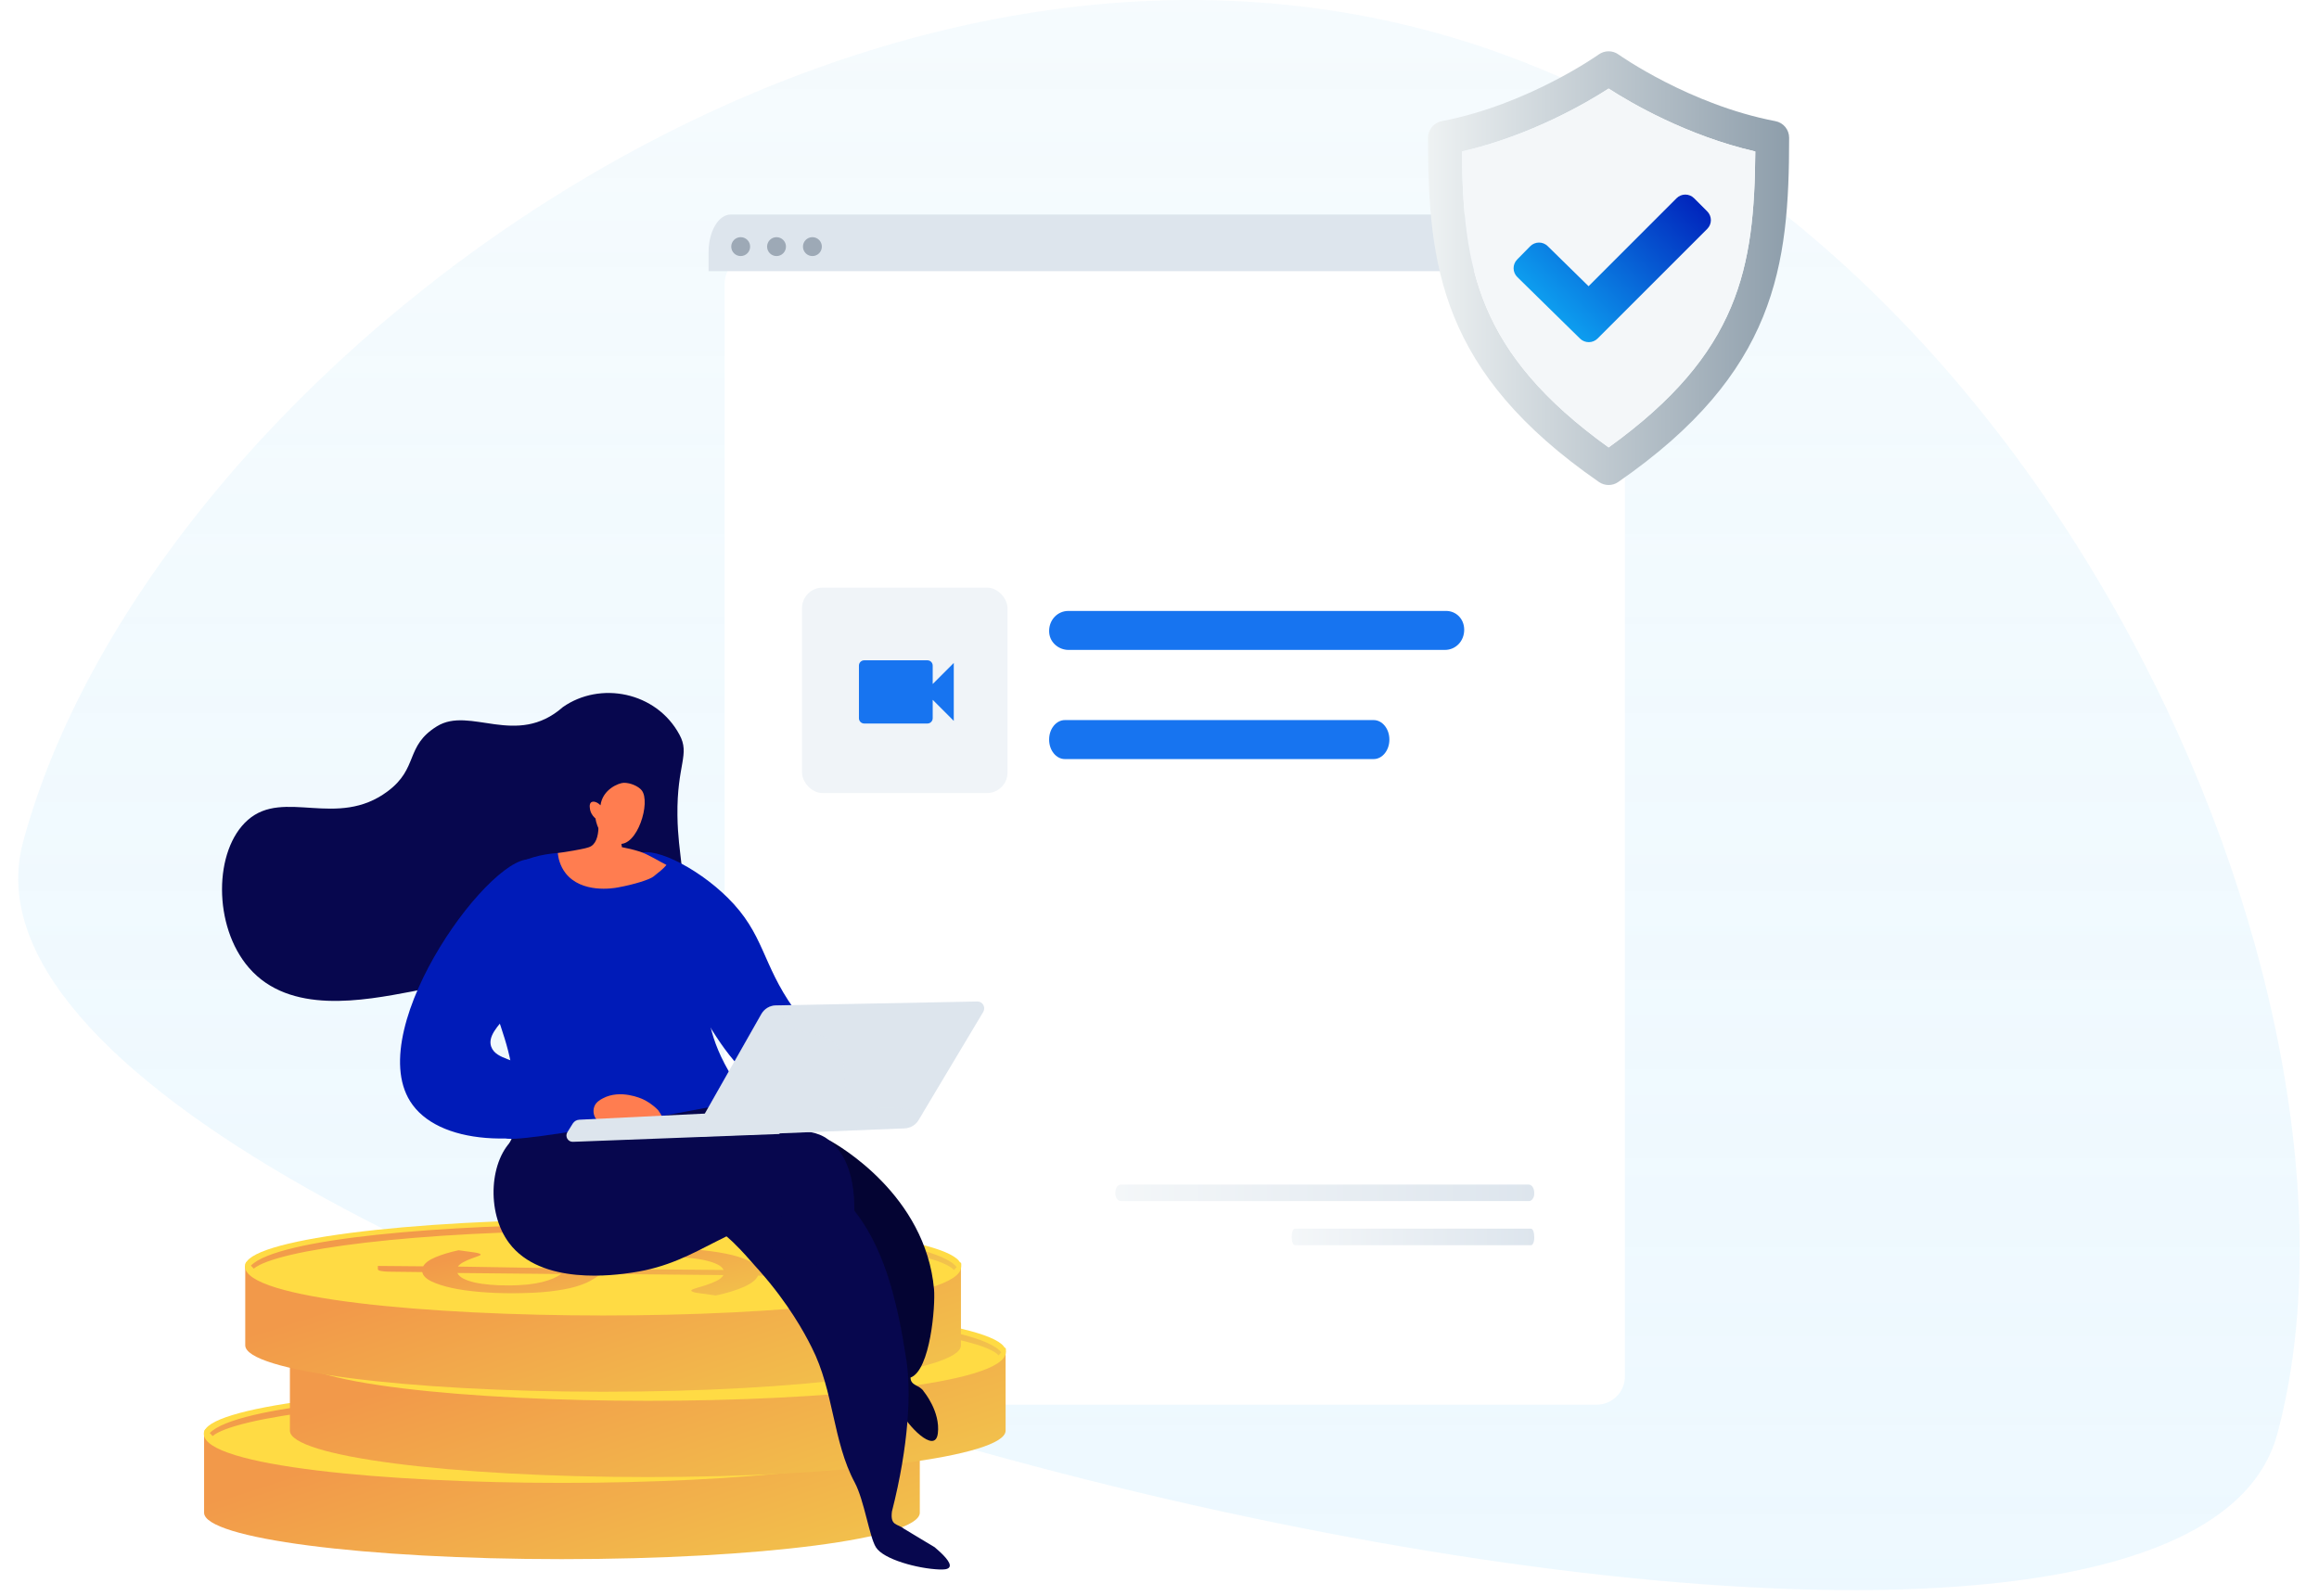
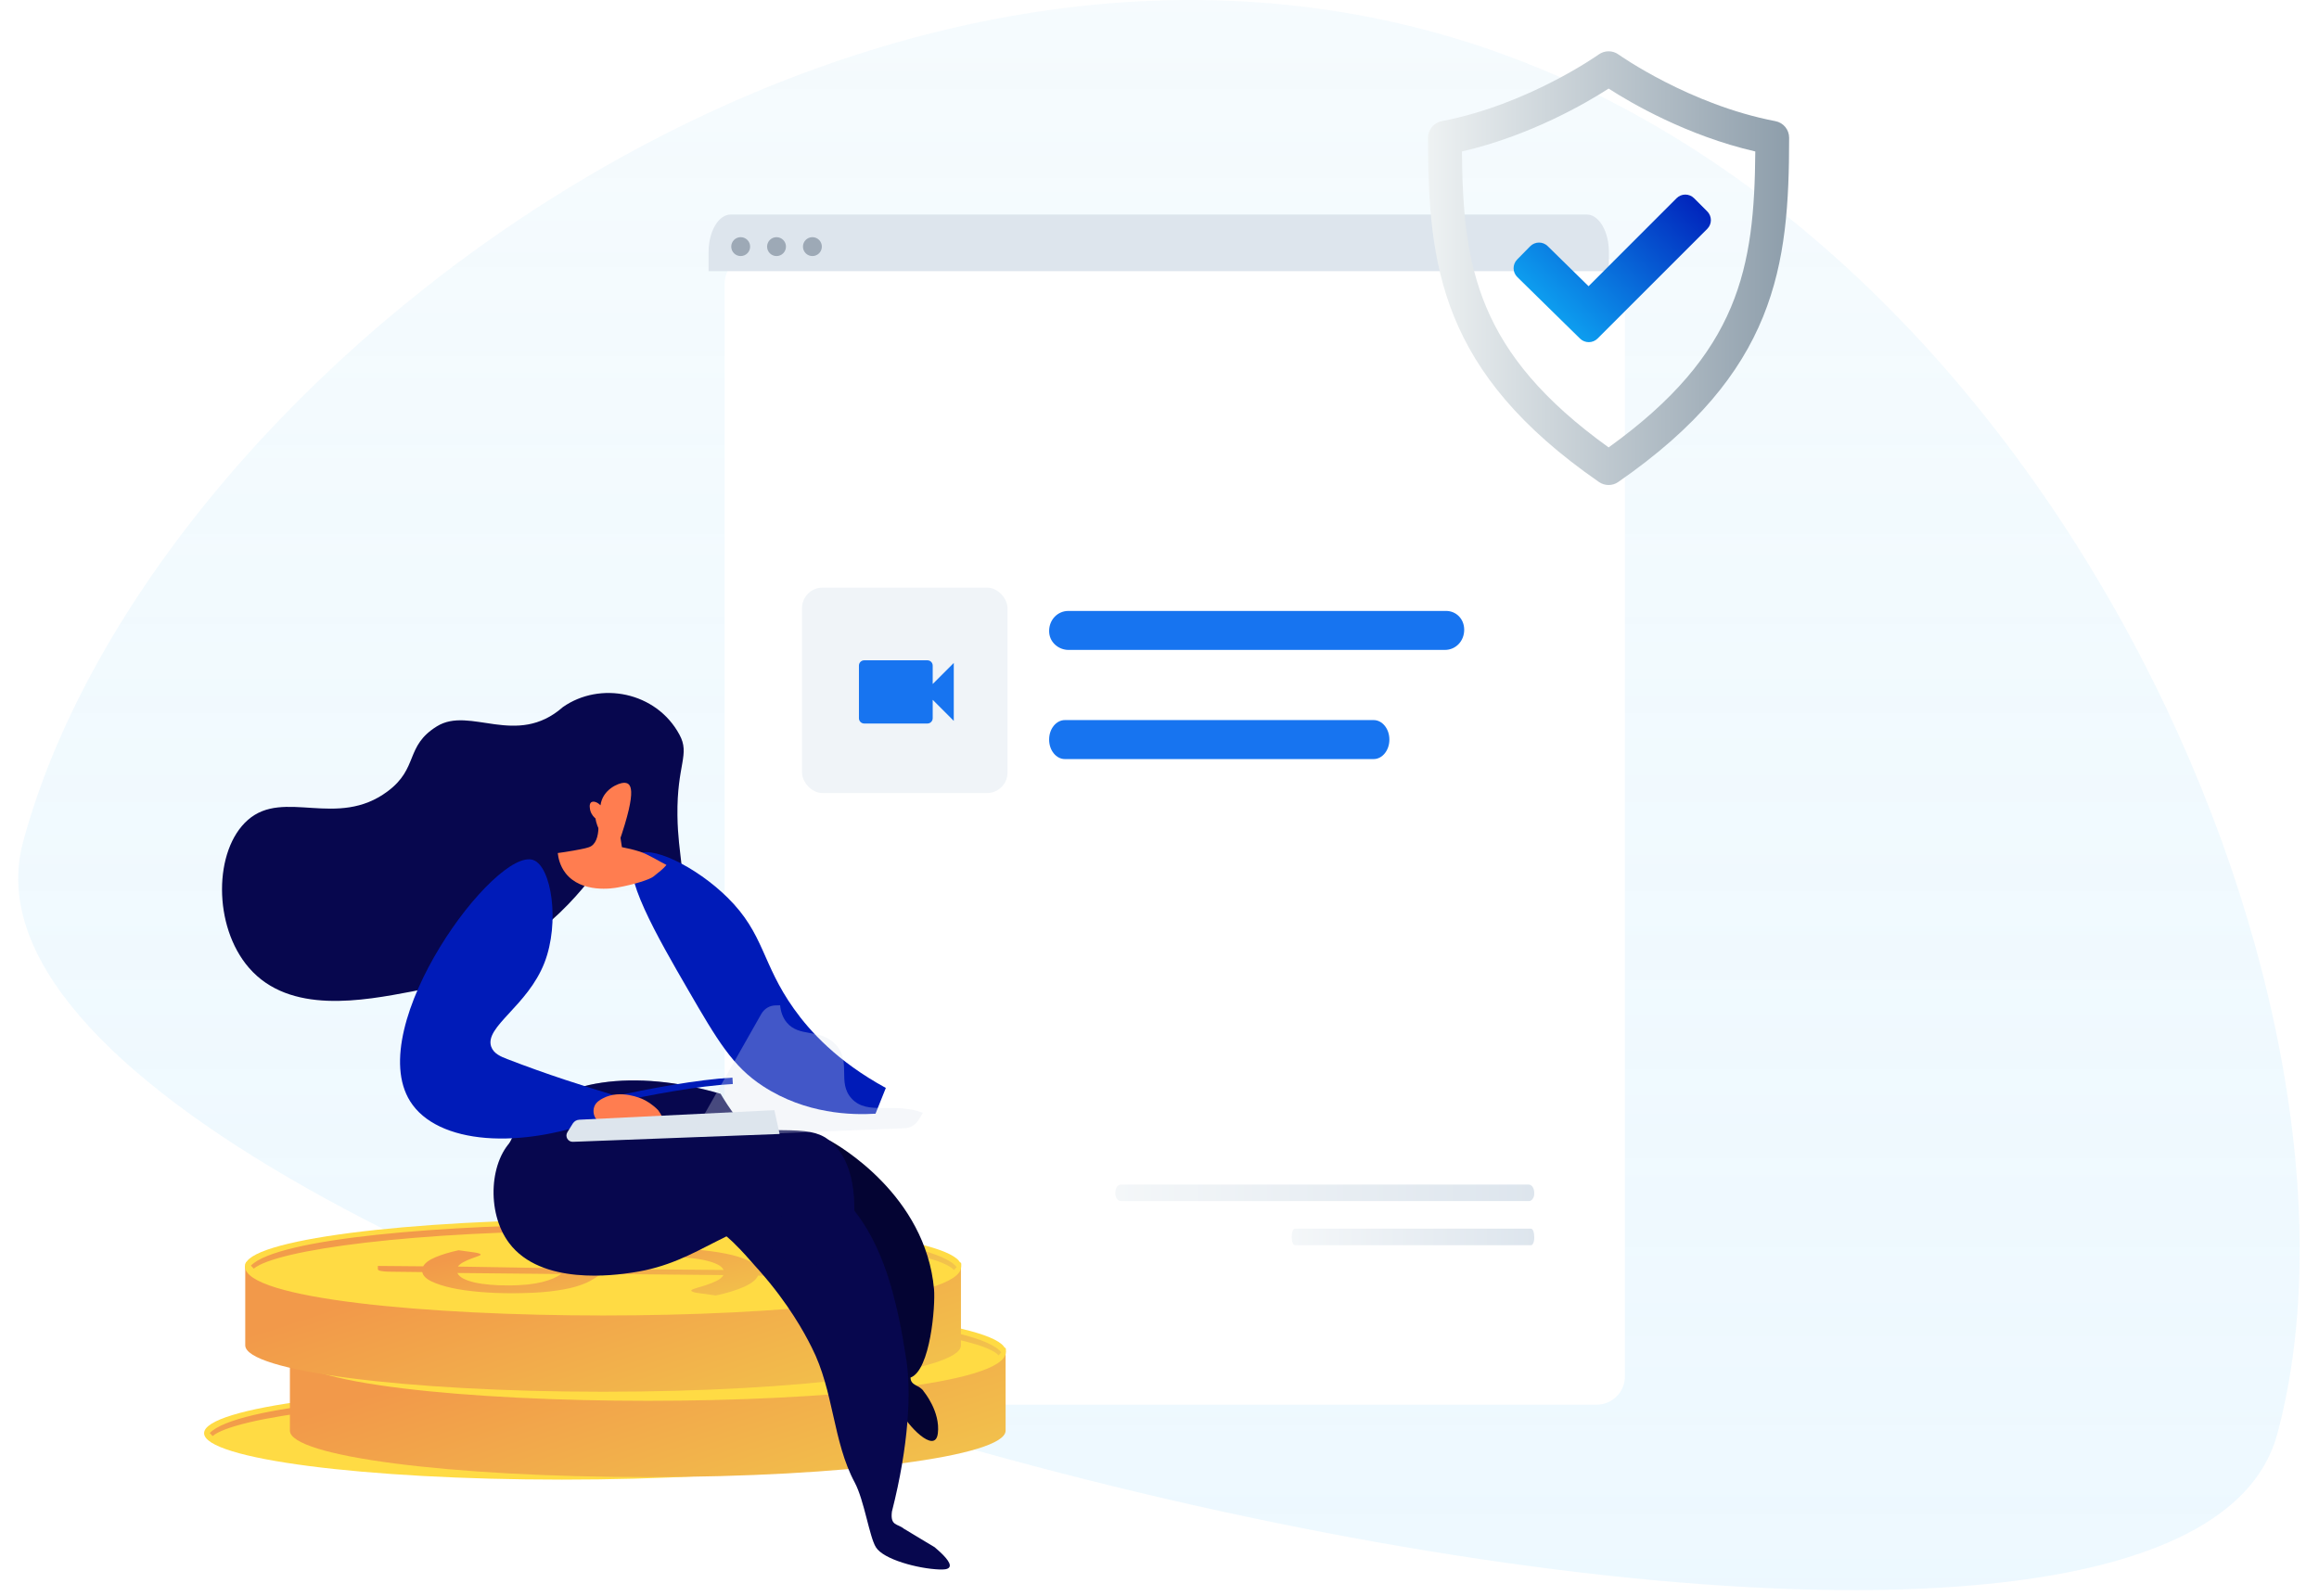
<svg xmlns="http://www.w3.org/2000/svg" width="382" height="263" viewBox="0 0 382 263" fill="none">
  <g clip-path="url(#clip0_4102_2079)">
    <path opacity="0.7" fill-rule="evenodd" clip-rule="evenodd" d="M375.127 236.274C394.511 164.194 336.018 31.956 235.269 5.059C134.52 -21.838 23.972 63.725 3.792 138.765C-16.389 213.804 355.743 308.353 375.127 236.274Z" fill="url(#paint0_linear_4102_2079)" />
    <g filter="url(#filter0_d_4102_2079)">
      <rect x="116.724" y="38.145" width="148.303" height="189.342" rx="4.664" fill="white" />
    </g>
    <path d="M238.211 100.662H175.998C174.21 100.662 172.818 102.112 172.818 103.977C172.818 105.842 174.408 107.085 175.998 107.085H238.012C239.801 107.085 241.192 105.635 241.192 103.77C241.192 101.905 239.801 100.662 238.211 100.662Z" fill="#1774F0" />
    <path d="M226.285 118.647H175.402C174.011 118.647 172.818 120.052 172.818 121.859C172.818 123.665 174.011 125.07 175.402 125.07H226.285C227.676 125.07 228.869 123.665 228.869 121.859C228.869 120.052 227.676 118.647 226.285 118.647Z" fill="#1774F0" />
    <rect x="132.116" y="96.82" width="33.849" height="33.849" rx="3.381" fill="#F0F4F8" />
    <path d="M153.64 112.703V109.665C153.64 109.188 153.249 108.797 152.772 108.797H142.357C141.879 108.797 141.489 109.188 141.489 109.665V118.344C141.489 118.822 141.879 119.212 142.357 119.212H152.772C153.249 119.212 153.64 118.822 153.64 118.344V115.307L157.111 118.778V109.231L153.64 112.703Z" fill="#1774F0" />
    <path d="M265.027 44.674H116.724V41.534C116.727 38.117 118.357 35.351 120.369 35.347H261.383C263.394 35.351 265.025 38.117 265.027 41.534V44.674Z" fill="#DDE5ED" />
    <path d="M122.011 42.19C122.869 42.19 123.566 41.494 123.566 40.634C123.566 39.775 122.869 39.078 122.011 39.078C121.152 39.078 120.455 39.775 120.455 40.634C120.455 41.494 121.152 42.19 122.011 42.19Z" fill="#9DA9B6" />
    <path d="M127.915 42.19C128.774 42.19 129.47 41.494 129.47 40.634C129.47 39.775 128.774 39.078 127.915 39.078C127.056 39.078 126.36 39.775 126.36 40.634C126.36 41.494 127.056 42.19 127.915 42.19Z" fill="#9DA9B6" />
    <path d="M133.824 42.19C134.683 42.19 135.379 41.494 135.379 40.634C135.379 39.775 134.683 39.078 133.824 39.078C132.965 39.078 132.268 39.775 132.268 40.634C132.268 41.494 132.965 42.19 133.824 42.19Z" fill="#9DA9B6" />
    <path d="M264.982 79.914C264.427 79.914 263.872 79.751 263.393 79.42C237.313 61.365 235.237 43.794 235.237 22.697C235.237 21.359 236.187 20.209 237.501 19.961C251.66 17.255 263.24 9.058 263.354 8.973C264.324 8.279 265.631 8.279 266.6 8.973C266.716 9.055 278.294 17.255 292.454 19.961C293.768 20.21 294.717 21.359 294.717 22.697C294.717 43.794 292.642 61.365 266.561 79.42C266.089 79.751 265.536 79.914 264.982 79.914ZM240.822 24.957C240.97 44.055 243.367 58.183 264.982 73.718C286.597 58.183 288.993 44.055 289.142 24.957C277.833 22.348 268.596 16.927 264.982 14.595C261.365 16.927 252.129 22.345 240.822 24.957Z" fill="url(#paint1_linear_4102_2079)" />
-     <path d="M264.982 73.718C243.367 58.183 240.97 44.055 240.822 24.957C252.129 22.345 261.365 16.927 264.982 14.595C268.596 16.927 277.833 22.348 289.142 24.957C288.993 44.055 286.597 58.183 264.982 73.718Z" fill="#F4F7F9" />
    <path d="M260.269 55.787L249.941 45.65C249.137 44.858 249.124 43.567 249.914 42.761L252.058 40.579C252.85 39.776 254.141 39.762 254.944 40.551L261.679 47.159L276.173 32.66C276.969 31.861 278.263 31.861 279.059 32.66L281.226 34.83C282.026 35.629 282.026 36.918 281.226 37.716L263.167 55.776C262.371 56.575 261.073 56.578 260.269 55.787Z" fill="url(#paint2_linear_4102_2079)" />
-     <path d="M33.619 236.143V249.245C33.619 253.469 60.005 256.895 92.567 256.895C125.129 256.895 151.515 253.469 151.515 249.245V236.143H33.619Z" fill="url(#paint3_linear_4102_2079)" />
    <path d="M151.515 236.143C151.515 240.367 125.13 243.793 92.567 243.793C60.005 243.793 33.619 240.367 33.619 236.143C33.619 231.92 60.005 228.493 92.567 228.493C125.13 228.493 151.515 231.92 151.515 236.143Z" fill="url(#paint4_linear_4102_2079)" />
-     <path d="M92.567 244.331C63.728 244.331 33.576 241.573 33.576 236.251C33.576 235.949 33.683 235.453 33.963 235.453C34.264 235.453 34.135 235.863 34.135 236.143C34.135 239.526 58.132 243.276 92.567 243.276C127.002 243.276 150.999 239.526 150.999 236.143C150.999 235.841 151.042 235.583 151.343 235.583C151.644 235.583 151.558 235.97 151.558 236.272C151.558 241.595 121.406 244.331 92.567 244.331Z" fill="url(#paint5_linear_4102_2079)" />
    <path d="M86.992 236.575C87.573 236.165 88.176 235.777 88.843 235.389C89.489 235.001 90.35 234.657 91.383 234.333C92.416 234.01 93.707 233.773 95.278 233.558C96.828 233.364 98.786 233.256 101.089 233.234C103.37 233.213 105.501 233.299 107.503 233.45C109.504 233.601 111.269 233.838 112.775 234.14C114.282 234.441 115.53 234.829 116.477 235.282C117.424 235.734 117.984 236.273 118.177 236.855L124.806 236.919C125.28 236.919 125.71 236.962 126.076 237.027C126.442 237.113 126.635 237.199 126.635 237.307V237.846L118.091 237.76C117.79 238.428 117.037 239.053 115.81 239.591C114.583 240.152 113.034 240.626 111.14 241.035L108.041 240.604C107.761 240.561 107.524 240.518 107.352 240.432C107.18 240.367 107.094 240.303 107.094 240.216C107.094 240.109 107.33 240.001 107.804 239.85C108.277 239.721 108.837 239.548 109.44 239.354C110.042 239.16 110.645 238.923 111.226 238.643C111.807 238.363 112.194 238.04 112.388 237.674L92.244 237.48C91.706 237.867 91.124 238.255 90.457 238.622C89.79 238.988 88.929 239.333 87.853 239.635C86.777 239.936 85.421 240.173 83.807 240.367C82.193 240.561 80.148 240.647 77.695 240.669C75.844 240.669 74.058 240.604 72.293 240.453C70.528 240.303 68.979 240.087 67.601 239.785C66.245 239.484 65.126 239.117 64.244 238.686C63.361 238.255 62.888 237.738 62.78 237.178L57.314 237.113C56.84 237.113 56.41 237.07 56.023 237.006C55.635 236.941 55.463 236.833 55.463 236.704V236.165L62.931 236.23C63.254 235.648 63.943 235.152 64.976 234.721C66.009 234.29 67.278 233.902 68.763 233.579L71.26 233.924C72.013 234.032 72.401 234.161 72.401 234.29C72.401 234.377 72.25 234.463 71.927 234.571C71.604 234.678 71.238 234.829 70.808 234.98C70.378 235.131 69.969 235.325 69.56 235.54C69.151 235.756 68.85 235.993 68.656 236.273L86.992 236.575ZM68.57 237.329C68.72 237.695 69.065 237.997 69.56 238.255C70.076 238.514 70.7 238.729 71.454 238.902C72.207 239.074 73.068 239.182 74.015 239.268C74.962 239.354 75.952 239.376 77.006 239.376C78.212 239.376 79.266 239.311 80.17 239.225C81.074 239.117 81.849 238.988 82.537 238.816C83.226 238.643 83.807 238.449 84.324 238.234C84.819 238.018 85.271 237.76 85.68 237.501L68.57 237.329ZM112.41 236.833C112.259 236.467 111.893 236.144 111.334 235.885C110.774 235.605 110.042 235.389 109.16 235.195C108.277 235.001 107.244 234.872 106.061 234.786C104.877 234.7 103.586 234.657 102.165 234.657C100.895 234.657 99.819 234.721 98.915 234.829C98.011 234.937 97.215 235.088 96.548 235.26C95.881 235.432 95.3 235.648 94.848 235.885C94.374 236.122 93.944 236.381 93.535 236.661L112.41 236.833Z" fill="url(#paint6_linear_4102_2079)" />
    <path d="M92.567 229.312C66.289 229.312 38.913 231.618 34.544 236.122C34.716 236.272 34.867 236.445 35.018 236.617C38.698 233.514 61.317 230.368 92.567 230.368C124.634 230.368 147.598 233.665 150.374 236.854C150.504 236.682 150.654 236.509 150.805 236.359C147.211 231.726 119.319 229.312 92.567 229.312Z" fill="url(#paint7_linear_4102_2079)" />
    <path d="M47.754 222.621V235.723C47.754 239.946 74.14 243.372 106.702 243.372C139.265 243.372 165.65 239.946 165.65 235.723V222.621H47.754Z" fill="url(#paint8_linear_4102_2079)" />
    <path d="M165.651 222.621C165.651 226.845 139.265 230.271 106.703 230.271C74.14 230.271 47.754 226.845 47.754 222.621C47.754 218.397 74.14 214.971 106.703 214.971C139.265 214.971 165.651 218.397 165.651 222.621Z" fill="url(#paint9_linear_4102_2079)" />
    <path d="M106.702 230.809C77.863 230.809 47.711 228.051 47.711 222.728C47.711 222.426 47.819 221.931 48.098 221.931C48.4 221.931 48.27 222.34 48.27 222.62C48.27 226.003 72.267 229.753 106.702 229.753C141.137 229.753 165.134 226.003 165.134 222.62C165.134 222.319 165.177 222.06 165.478 222.06C165.779 222.06 165.693 222.448 165.693 222.75C165.693 228.072 135.541 230.809 106.702 230.809Z" fill="url(#paint10_linear_4102_2079)" />
    <path d="M101.128 223.053C101.709 222.643 102.311 222.255 102.978 221.867C103.624 221.48 104.485 221.135 105.518 220.812C106.551 220.488 107.842 220.251 109.413 220.036C110.963 219.842 112.922 219.734 115.224 219.713C117.506 219.691 119.636 219.777 121.638 219.928C123.639 220.079 125.404 220.316 126.911 220.618C128.417 220.919 129.665 221.307 130.612 221.76C131.559 222.212 132.119 222.751 132.313 223.333L138.941 223.397C139.415 223.397 139.845 223.441 140.211 223.505C140.577 223.591 140.771 223.678 140.771 223.785V224.324L132.227 224.238C131.925 224.906 131.172 225.531 129.945 226.069C128.718 226.63 127.169 227.104 125.275 227.513L122.176 227.082C121.896 227.039 121.659 226.996 121.487 226.91C121.315 226.845 121.229 226.781 121.229 226.694C121.229 226.587 121.466 226.479 121.939 226.328C122.413 226.199 122.972 226.026 123.575 225.832C124.177 225.639 124.78 225.401 125.361 225.121C125.942 224.841 126.33 224.518 126.523 224.152L106.379 223.958C105.841 224.346 105.26 224.733 104.593 225.1C103.925 225.466 103.065 225.811 101.988 226.113C100.912 226.414 99.556 226.651 97.942 226.845C96.328 227.039 94.284 227.125 91.83 227.147C89.979 227.147 88.193 227.082 86.428 226.931C84.663 226.781 83.114 226.565 81.736 226.263C80.381 225.962 79.261 225.595 78.379 225.164C77.497 224.733 77.023 224.216 76.916 223.656L71.449 223.591C70.975 223.591 70.545 223.548 70.158 223.484C69.77 223.419 69.598 223.311 69.598 223.182V222.643L77.066 222.708C77.389 222.126 78.078 221.63 79.111 221.199C80.144 220.768 81.414 220.381 82.899 220.057L85.395 220.402C86.148 220.51 86.536 220.639 86.536 220.768C86.536 220.855 86.385 220.941 86.062 221.049C85.74 221.156 85.374 221.307 84.943 221.458C84.513 221.609 84.104 221.803 83.695 222.018C83.286 222.234 82.985 222.471 82.791 222.751L101.128 223.053ZM82.705 223.807C82.856 224.173 83.2 224.475 83.695 224.733C84.211 224.992 84.836 225.208 85.589 225.38C86.342 225.552 87.203 225.66 88.15 225.746C89.097 225.832 90.087 225.854 91.141 225.854C92.347 225.854 93.401 225.789 94.305 225.703C95.209 225.595 95.984 225.466 96.673 225.294C97.361 225.121 97.942 224.927 98.459 224.712C98.954 224.496 99.406 224.238 99.815 223.979L82.705 223.807ZM126.545 223.311C126.394 222.945 126.028 222.622 125.469 222.363C124.909 222.083 124.177 221.867 123.295 221.674C122.413 221.48 121.38 221.35 120.196 221.264C119.012 221.178 117.721 221.135 116.3 221.135C115.031 221.135 113.955 221.199 113.051 221.307C112.147 221.415 111.35 221.566 110.683 221.738C110.016 221.911 109.435 222.126 108.983 222.363C108.51 222.6 108.079 222.859 107.67 223.139L126.545 223.311Z" fill="url(#paint11_linear_4102_2079)" />
    <path d="M106.702 215.79C80.424 215.79 53.048 218.095 48.679 222.599C48.852 222.75 49.002 222.922 49.153 223.095C52.833 219.992 75.453 216.846 106.702 216.846C138.77 216.846 161.733 220.143 164.51 223.332C164.639 223.159 164.79 222.987 164.94 222.836C161.346 218.203 133.454 215.79 106.702 215.79Z" fill="url(#paint12_linear_4102_2079)" />
    <path d="M40.398 208.562V221.664C40.398 225.887 66.784 229.313 99.346 229.313C131.909 229.313 158.295 225.887 158.295 221.664V208.562H40.398Z" fill="url(#paint13_linear_4102_2079)" />
    <path d="M158.295 208.562C158.295 212.786 131.909 216.212 99.347 216.212C66.784 216.212 40.399 212.786 40.399 208.562C40.399 204.338 66.784 200.912 99.347 200.912C131.909 200.912 158.295 204.338 158.295 208.562Z" fill="url(#paint14_linear_4102_2079)" />
    <path d="M99.346 216.75C70.507 216.75 40.355 213.992 40.355 208.669C40.355 208.367 40.463 207.872 40.743 207.872C41.044 207.872 40.915 208.281 40.915 208.561C40.915 211.945 64.912 215.694 99.346 215.694C133.781 215.694 157.778 211.945 157.778 208.561C157.778 208.26 157.821 208.001 158.122 208.001C158.424 208.001 158.338 208.389 158.338 208.691C158.338 214.013 128.186 216.75 99.346 216.75Z" fill="url(#paint15_linear_4102_2079)" />
    <path d="M93.772 208.993C94.353 208.584 94.956 208.196 95.623 207.808C96.268 207.42 97.129 207.076 98.162 206.752C99.195 206.429 100.487 206.192 102.058 205.977C103.607 205.783 105.566 205.675 107.869 205.653C110.15 205.632 112.281 205.718 114.282 205.869C116.284 206.02 118.048 206.257 119.555 206.558C121.061 206.86 122.31 207.248 123.257 207.701C124.204 208.153 124.763 208.692 124.957 209.274L131.586 209.338C132.059 209.338 132.49 209.381 132.855 209.446C133.221 209.532 133.415 209.618 133.415 209.726V210.265L124.871 210.179C124.57 210.847 123.816 211.472 122.59 212.01C121.363 212.571 119.813 213.045 117.919 213.454L114.82 213.023C114.54 212.98 114.304 212.937 114.131 212.851C113.959 212.786 113.873 212.721 113.873 212.635C113.873 212.527 114.11 212.42 114.583 212.269C115.057 212.14 115.616 211.967 116.219 211.773C116.822 211.579 117.424 211.342 118.005 211.062C118.586 210.782 118.974 210.459 119.168 210.092L99.023 209.899C98.485 210.286 97.904 210.674 97.237 211.041C96.57 211.407 95.709 211.752 94.633 212.053C93.557 212.355 92.201 212.592 90.587 212.786C88.972 212.98 86.928 213.066 84.474 213.088C82.624 213.088 80.837 213.023 79.073 212.872C77.308 212.721 75.758 212.506 74.381 212.204C73.025 211.903 71.906 211.536 71.023 211.105C70.141 210.674 69.667 210.157 69.56 209.597L64.093 209.532C63.62 209.532 63.189 209.489 62.802 209.424C62.415 209.36 62.242 209.252 62.242 209.123V208.584L69.71 208.649C70.033 208.067 70.722 207.571 71.755 207.14C72.788 206.709 74.058 206.321 75.543 205.998L78.039 206.343C78.793 206.451 79.18 206.58 79.18 206.709C79.18 206.795 79.029 206.882 78.707 206.989C78.384 207.097 78.018 207.248 77.588 207.399C77.157 207.55 76.748 207.744 76.339 207.959C75.93 208.175 75.629 208.412 75.435 208.692L93.772 208.993ZM75.349 209.748C75.5 210.114 75.844 210.416 76.339 210.674C76.856 210.933 77.48 211.148 78.233 211.321C78.986 211.493 79.847 211.601 80.794 211.687C81.741 211.773 82.731 211.795 83.786 211.795C84.991 211.795 86.046 211.73 86.949 211.644C87.853 211.536 88.628 211.407 89.317 211.235C90.005 211.062 90.587 210.868 91.103 210.653C91.598 210.437 92.05 210.179 92.459 209.92L75.349 209.748ZM119.189 209.252C119.038 208.886 118.673 208.562 118.113 208.304C117.553 208.024 116.822 207.808 115.939 207.614C115.057 207.42 114.024 207.291 112.84 207.205C111.656 207.119 110.365 207.076 108.945 207.076C107.675 207.076 106.599 207.14 105.695 207.248C104.791 207.356 103.995 207.507 103.328 207.679C102.66 207.851 102.079 208.067 101.627 208.304C101.154 208.541 100.723 208.8 100.314 209.08L119.189 209.252Z" fill="url(#paint16_linear_4102_2079)" />
    <path d="M99.346 201.731C73.068 201.731 45.693 204.036 41.324 208.54C41.496 208.691 41.647 208.863 41.797 209.036C45.477 205.933 68.097 202.787 99.346 202.787C131.414 202.787 154.378 206.084 157.154 209.273C157.283 209.1 157.434 208.928 157.584 208.777C153.99 204.144 126.098 201.731 99.346 201.731Z" fill="url(#paint17_linear_4102_2079)" />
    <path d="M111.528 145.575C113.228 144.476 111.678 141.265 111.592 134.369C111.485 125.922 113.723 124.327 111.915 121.03C108.088 113.967 98.852 112.202 92.718 116.505C85.073 123.221 77.437 116.29 71.971 119.673C66.676 122.948 69.001 126.547 63.857 130.383C55.528 136.61 46.769 129.887 40.829 135.102C35.19 140.037 35.061 152.6 41.001 159.452C47.716 167.231 59.811 164.883 67.925 163.353C69.625 163.029 78.255 161.219 87.23 154.582C92.201 150.919 95.602 146.997 97.775 144.109C98.292 143.527 99.088 142.838 100.121 142.73C101.369 142.601 102.381 143.377 102.876 143.7C105.416 145.488 109.871 146.652 111.528 145.575Z" fill="#07074E" />
    <path d="M104.705 140.943C106.901 138.939 114.691 142.796 119.857 147.903C125.926 153.894 125.474 158.764 130.768 166.198C133.394 169.905 137.913 174.882 145.92 179.257C145.36 180.679 144.779 182.101 144.219 183.502C140.345 183.739 132.748 183.588 125.668 178.955C120.739 175.744 118.199 171.478 113.336 163.074C108.45 154.648 101.972 143.442 104.705 140.943Z" fill="#001BB8" />
    <path d="M149.985 226.98C153.261 225.785 154.099 215.106 153.861 212.441C152.484 196.947 138.15 188.715 136.557 187.854C132.662 189.814 128.702 192.573 128.551 196.064C128.444 198.79 130.71 200.712 133.788 203.323C135.649 204.902 137.806 206.732 139.915 209.144C143.059 212.71 146.369 217.861 148.449 225.465C148.522 226.068 148.635 226.916 148.783 227.781C147.82 227.968 147.082 228.43 147.082 228.43C147.082 228.43 147.878 230.951 148.545 232.74C149.212 234.528 154.033 239.786 154.485 236.188C154.937 232.589 152.182 229.292 152.182 229.292C151.533 228.17 150.009 228.383 149.985 226.98Z" fill="#040433" />
    <path d="M149.298 224.056C150.116 229.184 149.721 238.106 146.923 249.053C146.617 251.467 147.866 251.021 148.905 251.89L153.968 254.935C155.174 255.948 156.788 257.478 156.4 258.189C156.185 258.62 155.346 258.62 154.765 258.599C151.214 258.47 145.51 256.94 144.284 254.935C143.205 253.207 142.367 247.209 140.797 244.269C137.177 237.53 137.37 229.18 133.713 222.016C133.657 221.906 133.601 221.796 133.544 221.685C132.554 219.703 129.886 214.79 125.172 209.467C121.471 205.265 119.62 203.175 117.424 202.334C113.432 200.797 110.144 202.405 106.712 204.083C103.408 205.698 99.972 207.379 95.644 206.386C88.693 204.791 82.495 197.206 83.226 190.892C83.52 188.367 84.914 186.571 85.667 185.601C85.743 185.503 85.812 185.413 85.874 185.332C91.598 177.747 104.598 176.088 118.694 180.225C119.986 182.423 122.095 185.569 125.452 188.565C128.512 191.299 131.158 192.611 133.263 193.655C133.911 193.976 134.508 194.272 135.051 194.577C145.579 200.472 148.063 216.225 149.292 224.017L149.298 224.056Z" fill="#07074E" />
    <path opacity="0.3" d="M83.226 190.892C83.549 188.09 85.206 186.194 85.874 185.332C91.62 177.768 104.619 176.088 118.716 180.225C120.007 182.445 122.138 185.591 125.474 188.565C129.477 192.142 132.77 193.305 135.072 194.577C141.507 198.175 144.929 205.459 146.909 212.376C143.982 207.829 141.486 206.623 139.527 206.601C136.751 206.579 135.503 208.95 132.188 208.627C128.637 208.282 127.841 205.351 124.957 205.006C124.096 204.899 123.042 205.028 121.772 205.718C120.072 203.95 118.823 202.895 117.424 202.356C109.591 199.339 104.468 208.411 95.644 206.407C88.693 204.812 82.495 197.206 83.226 190.892Z" fill="#07074E" />
    <path d="M140.732 199.469C139.14 199.383 136.686 199.34 133.716 199.62C119.663 201.02 115.767 207.981 104.145 209.683C101.391 210.093 89.145 211.881 83.85 204.791C80.041 199.706 80.622 190.935 84.776 187.488C86.541 186.022 88.284 186.065 99.561 186.173C103.801 186.216 108.062 186.216 112.302 186.281C130.294 186.518 133.738 185.268 137.009 188.242C138.559 189.643 140.797 192.616 140.732 199.469Z" fill="#07074E" />
-     <path d="M102.747 141.674C102.747 141.674 81.763 135.554 79.568 150.94C77.48 165.679 88.177 172.467 83.313 187.401C82.753 189.125 123.279 181.195 123.279 181.195C117.877 174.428 116.607 168.869 116.478 164.99C116.327 160.745 117.554 158.805 116.478 153.784C116.478 153.784 115.273 148.182 110.925 143.376C110.301 142.665 109.548 141.954 102.747 141.674Z" fill="#001BB8" />
    <path d="M89.403 184.514L89.123 183.501C89.317 183.458 109.009 178.2 120.653 177.554L120.717 178.61C109.182 179.235 89.597 184.449 89.403 184.514Z" fill="#001BB8" />
    <path d="M98.184 132.452C98.378 133.357 99.346 138.184 97.388 139.412C96.957 139.692 96.139 139.843 94.504 140.145C93.428 140.339 92.524 140.468 91.878 140.554C91.964 141.373 92.244 142.687 93.169 143.873C95.795 147.234 101.025 146.372 101.778 146.222C104.425 145.747 107.008 144.929 107.632 144.433C108.579 143.679 109.332 143.097 109.784 142.515C108.773 142.019 106.707 140.727 105.329 140.296C104.296 139.972 103.328 139.757 102.445 139.584C102.295 138.658 102.165 137.71 102.015 136.783C100.724 135.361 99.454 133.896 98.184 132.452Z" fill="#FF7D50" />
-     <path d="M98.098 134.864C98.098 134.864 98.463 138.398 101.885 139.023C104.963 139.583 107.266 132.149 105.695 130.21C105.178 129.563 103.865 128.96 102.746 128.981C101.95 129.003 99.281 130.016 98.915 132.688C98.377 132.128 97.732 131.955 97.387 132.192C96.978 132.494 97.194 133.356 97.237 133.55C97.43 134.261 97.882 134.67 98.098 134.864Z" fill="#FF7D50" />
+     <path d="M98.098 134.864C98.098 134.864 98.463 138.398 101.885 139.023C105.178 129.563 103.865 128.96 102.746 128.981C101.95 129.003 99.281 130.016 98.915 132.688C98.377 132.128 97.732 131.955 97.387 132.192C96.978 132.494 97.194 133.356 97.237 133.55C97.43 134.261 97.882 134.67 98.098 134.864Z" fill="#FF7D50" />
    <path d="M99.87 184.024C100.279 182.836 100.709 181.625 101.118 180.437C96.491 179.063 90.099 177.037 83.556 174.499C82.523 174.103 81.318 173.614 80.909 172.449C79.79 169.166 86.914 165.765 89.69 158.616C92.251 152.002 90.852 142.803 87.861 141.708C81.684 139.449 59.732 169.003 67.566 181.462C71.999 188.518 85.666 189.636 99.87 184.024Z" fill="#001BB8" />
    <path d="M99.303 180.972C102.209 179.421 105.674 181.015 105.91 181.123C106.556 181.425 107.481 181.964 108.407 182.912C108.515 183.063 109.763 184.808 109.311 185.368C108.945 185.821 107.525 185.454 105.803 184.377C105.093 184.269 104.016 184.183 102.747 184.312C100.401 184.528 99.325 185.282 98.464 184.636C97.84 184.162 97.624 183.17 97.861 182.438C98.098 181.64 98.808 181.231 99.303 180.972Z" fill="#FF7D50" />
    <path d="M127.561 182.92L95.429 184.493C94.977 184.514 94.59 184.751 94.353 185.118L93.471 186.54C93.019 187.251 93.557 188.178 94.396 188.134L128.422 186.842L127.561 182.92Z" fill="#DDE5ED" />
-     <path d="M160.985 165.013L127.798 165.659C126.808 165.681 125.926 166.219 125.431 167.06L113.938 187.316L148.997 185.915C149.966 185.872 150.848 185.355 151.321 184.536L161.975 166.715C162.405 165.939 161.867 164.991 160.985 165.013Z" fill="#DDE5ED" />
    <path opacity="0.3" d="M125.409 167.059C125.904 166.197 126.787 165.658 127.777 165.658L128.508 165.637C128.616 166.714 128.939 167.684 129.606 168.481C131.651 170.959 135.051 169.429 137.591 172.037C140.367 174.903 137.806 178.329 140.302 181.023C142.928 183.846 147.168 181.54 152.032 183.35L151.321 184.514C150.826 185.333 149.944 185.871 148.997 185.893L113.938 187.293L125.409 167.059Z" fill="#DDE5ED" />
    <path d="M251.856 197.9H184.653C184.117 197.9 183.716 197.316 183.716 196.538C183.716 195.759 184.117 195.176 184.653 195.176H251.789C252.325 195.176 252.726 195.759 252.726 196.538C252.793 197.316 252.325 197.9 251.856 197.9Z" fill="url(#paint18_linear_4102_2079)" />
    <path d="M252.225 205.165H213.318C213.008 205.165 212.775 204.581 212.775 203.802C212.775 203.024 213.008 202.44 213.318 202.44H252.186C252.496 202.44 252.729 203.024 252.729 203.802C252.768 204.581 252.496 205.165 252.225 205.165Z" fill="url(#paint19_linear_4102_2079)" />
  </g>
  <defs>
    <filter id="filter0_d_4102_2079" x="115.404" y="38.145" width="156.222" height="197.262" filterUnits="userSpaceOnUse" color-interpolation-filters="sRGB">
      <feFlood flood-opacity="0" result="BackgroundImageFix" />
      <feColorMatrix in="SourceAlpha" type="matrix" values="0 0 0 0 0 0 0 0 0 0 0 0 0 0 0 0 0 0 127 0" result="hardAlpha" />
      <feOffset dx="2.64" dy="3.96" />
      <feGaussianBlur stdDeviation="1.98" />
      <feColorMatrix type="matrix" values="0 0 0 0 0.616 0 0 0 0 0.663 0 0 0 0 0.714 0 0 0 0.2 0" />
      <feBlend mode="normal" in2="BackgroundImageFix" result="effect1_dropShadow_4102_2079" />
      <feBlend mode="normal" in="SourceGraphic" in2="effect1_dropShadow_4102_2079" result="shape" />
    </filter>
    <linearGradient id="paint0_linear_4102_2079" x1="190.909" y1="0" x2="190.909" y2="262" gradientUnits="userSpaceOnUse">
      <stop stop-color="#F1F9FD" />
      <stop offset="1" stop-color="#E3F5FF" stop-opacity="0.9" />
    </linearGradient>
    <linearGradient id="paint1_linear_4102_2079" x1="235.237" y1="44.197" x2="294.725" y2="44.197" gradientUnits="userSpaceOnUse">
      <stop stop-color="#EEF2F3" />
      <stop offset="0.994" stop-color="#8E9EAB" />
    </linearGradient>
    <linearGradient id="paint2_linear_4102_2079" x1="252.382" y1="60.998" x2="280.96" y2="31.127" gradientUnits="userSpaceOnUse">
      <stop stop-color="#11C3FF" />
      <stop offset="1" stop-color="#001BB8" />
    </linearGradient>
    <linearGradient id="paint3_linear_4102_2079" x1="93.641" y1="279.399" x2="78.612" y2="233.087" gradientUnits="userSpaceOnUse">
      <stop stop-color="#F2C94C" />
      <stop offset="1" stop-color="#F2994A" />
    </linearGradient>
    <linearGradient id="paint4_linear_4102_2079" x1="91.981" y1="231.228" x2="99.15" y2="291.165" gradientUnits="userSpaceOnUse">
      <stop stop-color="#FFDB44" />
    </linearGradient>
    <linearGradient id="paint5_linear_4102_2079" x1="91.67" y1="228.555" x2="93.871" y2="246.962" gradientUnits="userSpaceOnUse">
      <stop stop-color="#FFDB44" />
    </linearGradient>
    <linearGradient id="paint6_linear_4102_2079" x1="91.698" y1="249.498" x2="87.959" y2="231.004" gradientUnits="userSpaceOnUse">
      <stop stop-color="#F2C94C" />
      <stop offset="1" stop-color="#F2994A" />
    </linearGradient>
    <linearGradient id="paint7_linear_4102_2079" x1="93.734" y1="245.033" x2="91.54" y2="226.691" gradientUnits="userSpaceOnUse">
      <stop stop-color="#F2C94C" />
      <stop offset="1" stop-color="#F2994A" />
    </linearGradient>
    <linearGradient id="paint8_linear_4102_2079" x1="107.777" y1="265.876" x2="92.748" y2="219.565" gradientUnits="userSpaceOnUse">
      <stop stop-color="#F2C94C" />
      <stop offset="1" stop-color="#F2994A" />
    </linearGradient>
    <linearGradient id="paint9_linear_4102_2079" x1="106.116" y1="217.706" x2="113.285" y2="277.642" gradientUnits="userSpaceOnUse">
      <stop stop-color="#FFDB44" />
    </linearGradient>
    <linearGradient id="paint10_linear_4102_2079" x1="105.805" y1="215.032" x2="108.006" y2="233.44" gradientUnits="userSpaceOnUse">
      <stop stop-color="#FFDB44" />
    </linearGradient>
    <linearGradient id="paint11_linear_4102_2079" x1="105.833" y1="235.976" x2="102.094" y2="217.482" gradientUnits="userSpaceOnUse">
      <stop stop-color="#F2C94C" />
      <stop offset="1" stop-color="#F2994A" />
    </linearGradient>
    <linearGradient id="paint12_linear_4102_2079" x1="107.869" y1="231.511" x2="105.676" y2="213.169" gradientUnits="userSpaceOnUse">
      <stop stop-color="#F2C94C" />
      <stop offset="1" stop-color="#F2994A" />
    </linearGradient>
    <linearGradient id="paint13_linear_4102_2079" x1="100.421" y1="251.817" x2="85.392" y2="205.506" gradientUnits="userSpaceOnUse">
      <stop stop-color="#F2C94C" />
      <stop offset="1" stop-color="#F2994A" />
    </linearGradient>
    <linearGradient id="paint14_linear_4102_2079" x1="98.76" y1="203.647" x2="105.929" y2="263.583" gradientUnits="userSpaceOnUse">
      <stop stop-color="#FFDB44" />
    </linearGradient>
    <linearGradient id="paint15_linear_4102_2079" x1="98.449" y1="200.973" x2="100.651" y2="219.381" gradientUnits="userSpaceOnUse">
      <stop stop-color="#FFDB44" />
    </linearGradient>
    <linearGradient id="paint16_linear_4102_2079" x1="98.477" y1="221.917" x2="94.739" y2="203.422" gradientUnits="userSpaceOnUse">
      <stop stop-color="#F2C94C" />
      <stop offset="1" stop-color="#F2994A" />
    </linearGradient>
    <linearGradient id="paint17_linear_4102_2079" x1="100.514" y1="217.452" x2="98.32" y2="199.11" gradientUnits="userSpaceOnUse">
      <stop stop-color="#F2C94C" />
      <stop offset="1" stop-color="#F2994A" />
    </linearGradient>
    <linearGradient id="paint18_linear_4102_2079" x1="183.836" y1="197.901" x2="252.718" y2="197.901" gradientUnits="userSpaceOnUse">
      <stop offset="0.001" stop-color="#F4F7F9" />
      <stop offset="1" stop-color="#DDE5ED" />
    </linearGradient>
    <linearGradient id="paint19_linear_4102_2079" x1="212.845" y1="205.166" x2="252.724" y2="205.166" gradientUnits="userSpaceOnUse">
      <stop offset="0.001" stop-color="#F4F7F9" />
      <stop offset="1" stop-color="#DDE5ED" />
    </linearGradient>
    <clipPath id="clip0_4102_2079">
      <rect width="382" height="262" fill="white" transform="translate(0 0.15)" />
    </clipPath>
  </defs>
</svg>